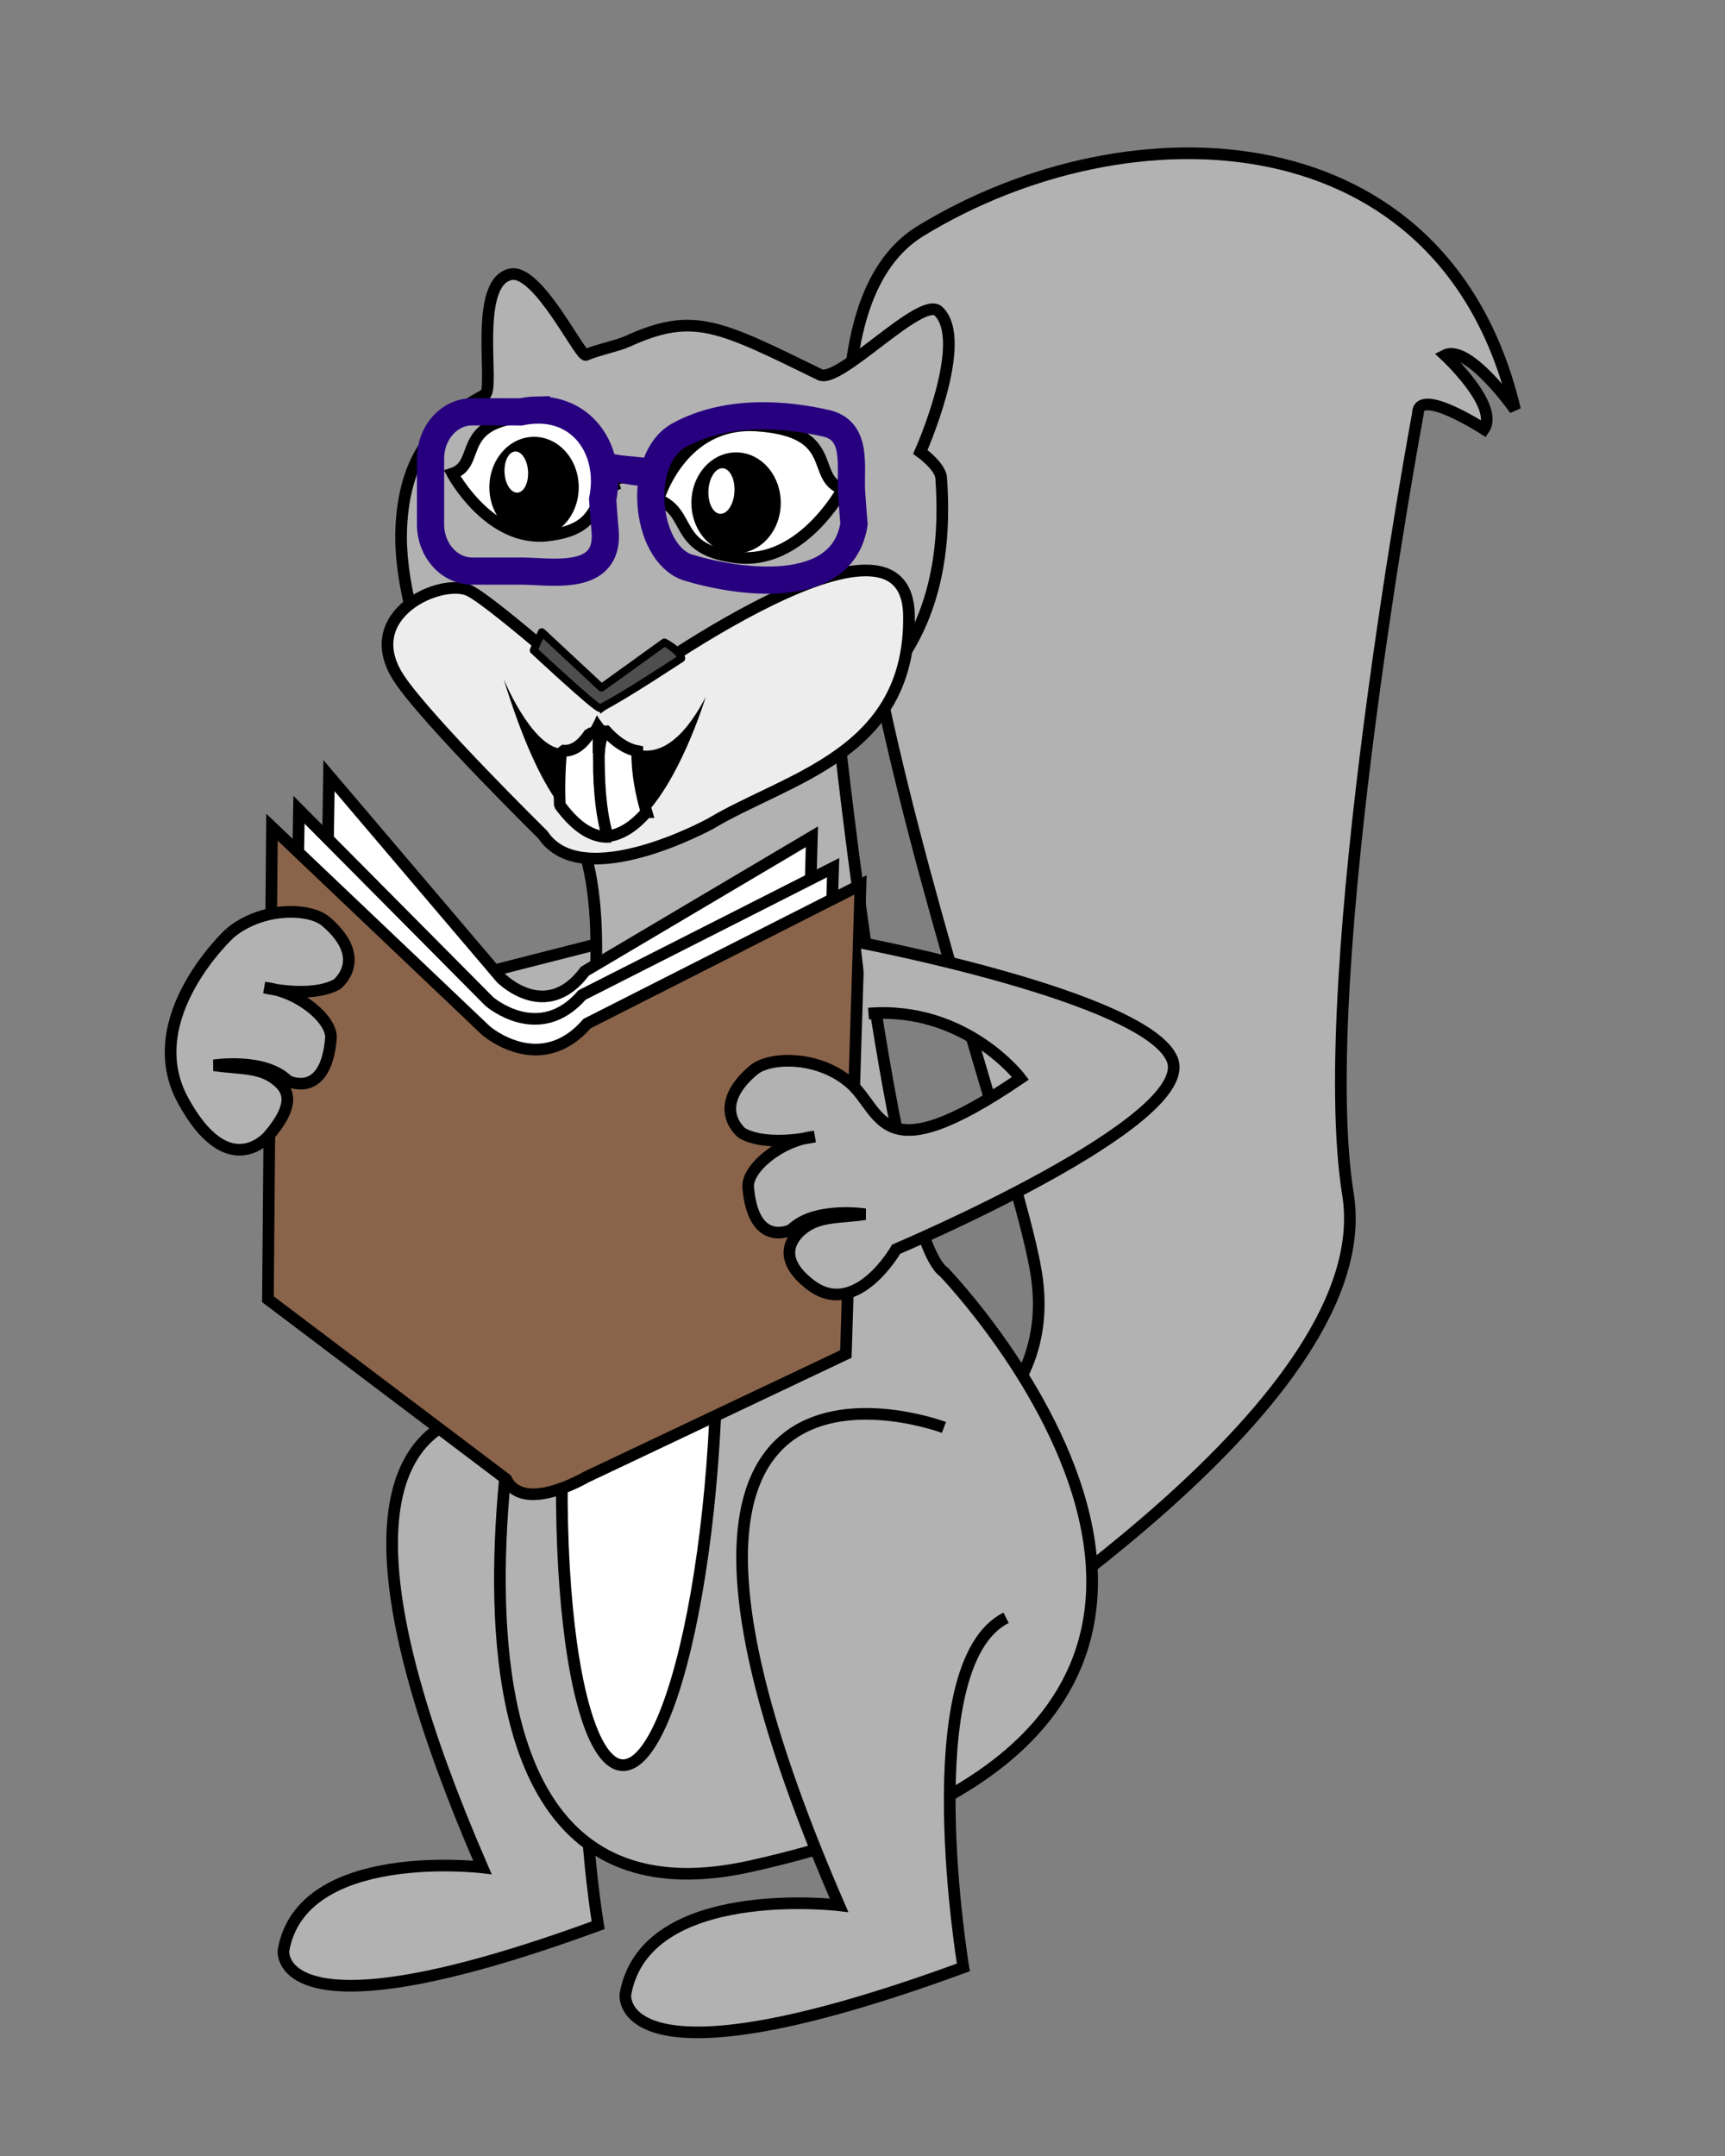
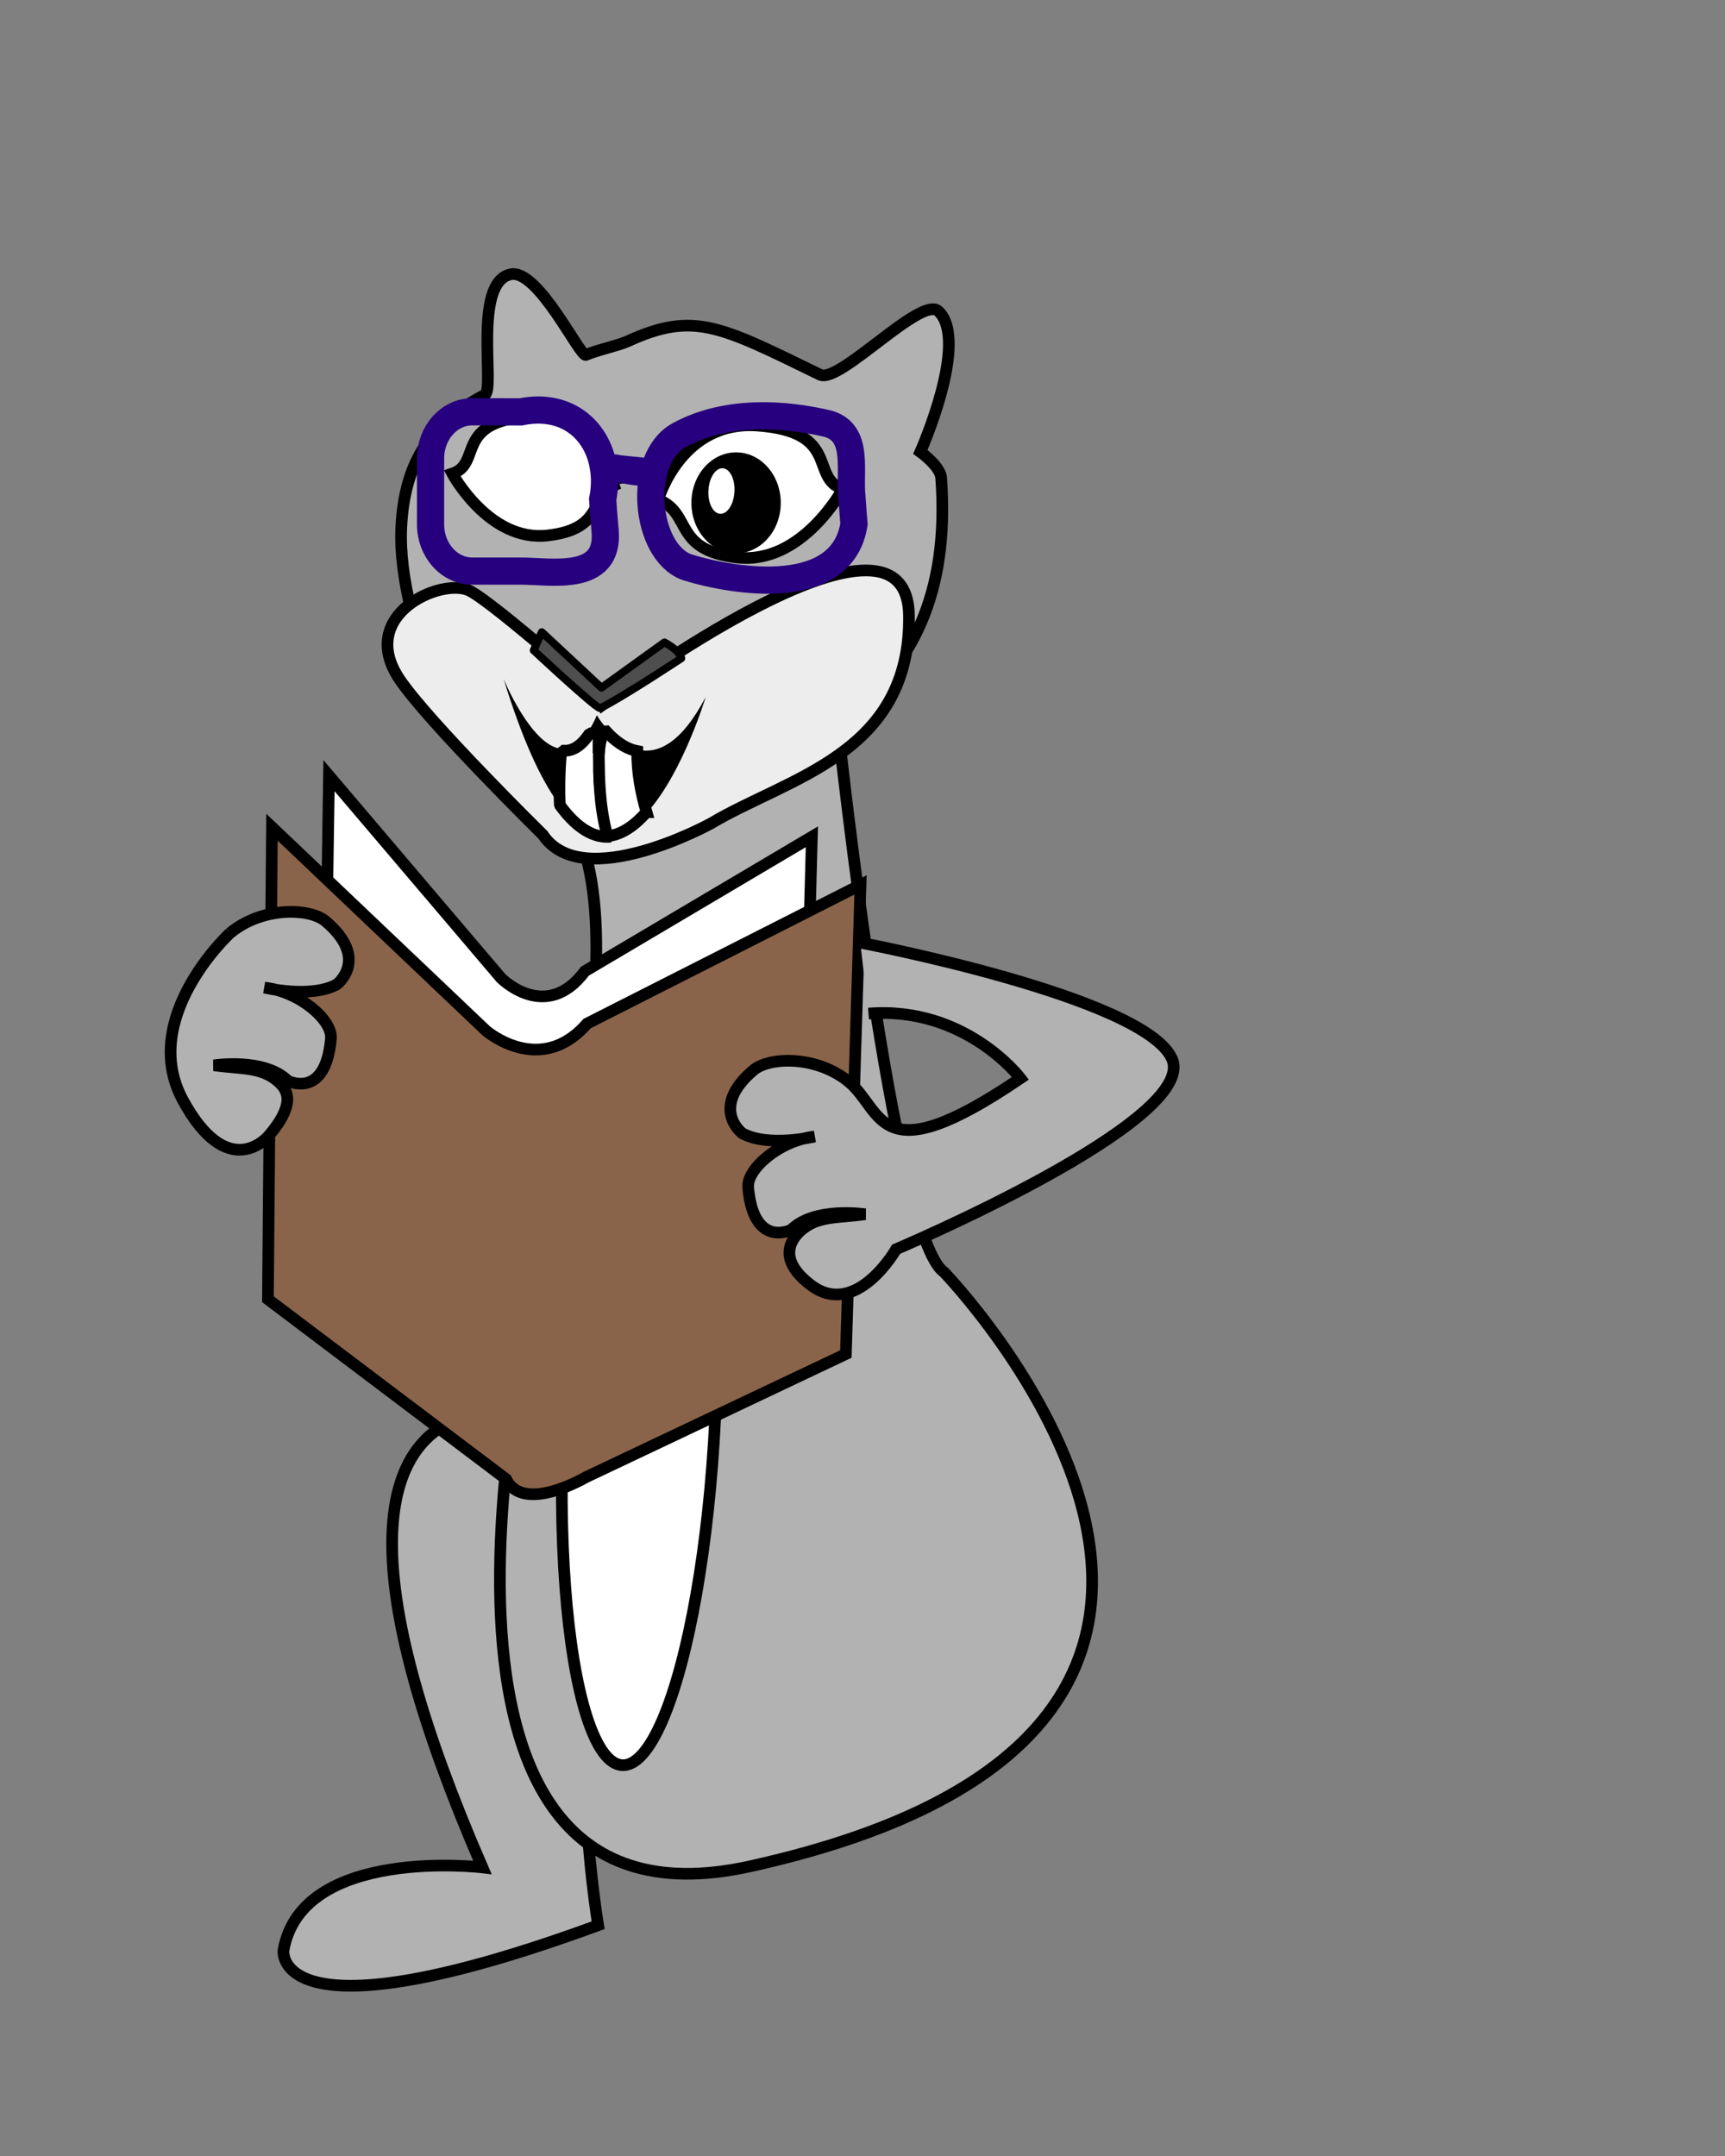
<svg xmlns="http://www.w3.org/2000/svg" xmlns:ns1="http://www.inkscape.org/namespaces/inkscape" xmlns:ns2="http://sodipodi.sourceforge.net/DTD/sodipodi-0.dtd" id="svg2" xml:space="preserve" viewBox="-0.492 -0.409 444 555" version="1.0" y="0" x="0" ns1:version="0.92.2 5c3e80d, 2017-08-06" ns2:docname="cartoon-squirrel-remix.svg" width="444" height="555">
  <rect x="-0.492" y="-0.409" width="444" height="555" fill="#808080" stroke="none" />
  <title id="title140574">cartoon squirrel</title>
  <defs id="defs139996" />
  <ns2:namedview pagecolor="#ffffff" bordercolor="#666666" borderopacity="1" objecttolerance="10" gridtolerance="10" guidetolerance="10" ns1:pageopacity="0" ns1:pageshadow="2" ns1:window-width="1436" ns1:window-height="856" id="namedview139994" showgrid="false" ns1:snap-global="false" fit-margin-top="0" fit-margin-left="0" fit-margin-right="0" fit-margin-bottom="0" ns1:zoom="0.55" ns1:cx="151.4421" ns1:cy="383.20493" ns1:window-x="4" ns1:window-y="0" ns1:window-maximized="1" ns1:current-layer="svg2" />
  <g id="g140605">
    <g transform="translate(42.919,38.542)" id="g140572">
-       <polygon id="polygon6" style="fill:#b2b2b2;stroke:#000000;stroke-width:3;stroke-miterlimit:4;stroke-dasharray:none" points="117.55,228.5 112.55,203.5 61.549,216.5 69.549,233.5 " />
      <path ns1:connector-curvature="0" id="path8" style="fill:#b2b2b2;stroke:#000000;stroke-width:3;stroke-miterlimit:4;stroke-dasharray:none" d="m 105.88,327.26 c 0,0 -89.365,-33.52 -25.132,114.5 0,0 -46.545,-5.59 -51.2,21.41 0,0 -2.792,24.2 80.992,-6.52 0,0 -12.105,-72.61 10.24,-83.78" />
-       <path ns1:connector-curvature="0" id="path10" style="fill:#b2b2b2;stroke:#000000;stroke-width:3;stroke-miterlimit:4;stroke-dasharray:none" d="m 185.55,342.5 c 0,0 43,-13 38,-52 -5,-39 -84,-237 -30,-270 54,-33.004 135,-30.004 153,45.996 0,0 -12,-17 -18,-14 0,0 14,13 10,19 0,0 -17,-11 -17,-4 0,0 -27,145 -18,201 8.47,52.73 -96,117 -113,130" />
      <path ns1:connector-curvature="0" id="path12" style="fill:#b2b2b2;stroke:#000000;stroke-width:3;stroke-miterlimit:4;stroke-dasharray:none" d="m 96.549,163.5 76.001,-13 c 0,0 14,129 27,138 0,0 113,117 -50,153 -99.246,21.92 -54.001,-153 -54.001,-153 0,0 32.001,-102 1,-125 z" />
      <path d="m 41.27,160.724 44.27,52.088 c 0,0 11.551,11.739 21.599,-1.752 l 58.419,-34.605 -3.137,117.034 -55.544,30.752 c 0,0 -13.401,9.227 -17.022,0.475 L 39.473,278.158 Z" style="fill:#ffffff;stroke:#000000;stroke-width:3;stroke-miterlimit:4;stroke-dasharray:none" id="path140542" ns1:connector-curvature="0" />
      <ellipse id="ellipse14" style="fill:#ffffff;stroke:#000000;stroke-width:3;stroke-miterlimit:4;stroke-dasharray:none" rx="19.5" ry="90" transform="matrix(0.999,0.049,-0.049,0.999,16.187,-5.57)" cy="325.5" cx="121.05" />
      <path ns1:connector-curvature="0" id="path16" style="fill:#b2b2b2;stroke:#000000;stroke-width:3;stroke-miterlimit:4;stroke-dasharray:none" d="m 107.41,52.413 c -1.49,0.663 -12.322,-22.25 -19.395,-20.75 -9.779,2.074 -3.984,29.607 -6.616,31 -13.837,7.32 -20.718,17.2 -21.522,34.167 -1.217,25.67 18.105,66.75 33.039,70.16 36.204,8.26 9.064,-0.07 13.074,-0.73 4.57,-0.75 -7.248,6.93 6.43,3.4 46.1,-11.9 90.81,-25 86.42,-85.596 -0.22,-3.022 -5.36,-6.682 -5.36,-6.682 0,0 12.72,-28.553 4.66,-36.22 -4.38,-4.167 -25.5,18.784 -30.49,16.342 -25.92,-12.661 -32.54,-16.342 -49.52,-8.592 -2.53,1.156 -7.88,2.237 -10.72,3.501 z" />
      <path ns1:connector-curvature="0" id="path18" style="fill:#ffffff;stroke:#000000;stroke-width:3;stroke-miterlimit:4;stroke-dasharray:none" d="m 126.01,89.664 c 0,0 5.84,-20.495 25.57,-19.065 21.51,1.559 13.35,13.5 21.93,16.326 0,0 -10.49,19.565 -27.17,17.635 -16.68,-1.93 -11.46,-11.382 -20.33,-14.896 z" />
      <ellipse id="ellipse20" cy="90.496" cx="146.05" rx="11.5" ry="13" style="stroke-width:3;stroke-miterlimit:4;stroke-dasharray:none" />
      <ellipse id="ellipse22" style="fill:#ffffff;stroke-width:3;stroke-miterlimit:4;stroke-dasharray:none" rx="3.352" ry="5.868" transform="matrix(0.999,0.056,-0.056,0.999,5.066,-7.76)" cy="87.331" cx="142.25" />
      <path ns1:connector-curvature="0" id="path24" style="fill:#ffffff;stroke:#000000;stroke-width:3;stroke-miterlimit:4;stroke-dasharray:none" d="m 115.92,85.438 c 0,0 -5.27,-18.511 -23.098,-17.22 -19.428,1.407 -12.062,12.193 -19.805,14.745 0,0 9.472,17.677 24.54,15.927 C 112.62,97.146 107.9,88.612 115.92,85.438 Z" />
-       <ellipse id="ellipse26" cy="86.496" cx="94.049" rx="11.5" ry="13" style="stroke-width:3;stroke-miterlimit:4;stroke-dasharray:none" />
      <ellipse id="ellipse28" style="fill:#ffffff;stroke-width:3;stroke-miterlimit:4;stroke-dasharray:none" rx="3.028" ry="5.3" transform="matrix(-0.999,0.056,-0.056,-0.999,183.58,160.04)" cy="82.569" cx="89.566" />
-       <path ns1:connector-curvature="0" id="path30" style="fill:#b2b2b2;stroke:#000000;stroke-width:3;stroke-miterlimit:4;stroke-dasharray:none" d="m 199.55,328.5 c 0,0 -96,-36 -27,123 0,0 -50,-6 -55,23 0,0 -3,26 87,-7 0,0 -13,-78 11,-90" />
-       <path ns1:connector-curvature="0" id="path32" style="fill:#ffffff;stroke:#000000;stroke-width:3;stroke-miterlimit:4;stroke-dasharray:none" d="m 33.549,169.5 48.969,49.34 c 0,0 12.777,11.12 23.892,-1.66 l 64.62,-32.78 -3.47,110.86 -61.44,29.13 c 0,0 -14.824,8.74 -18.829,0.45 l -55.73,-44.1 z" />
      <path ns1:connector-curvature="0" id="path34" style="fill:#8a644a;stroke:#000000;stroke-width:3;stroke-miterlimit:4;stroke-dasharray:none" d="m 26.593,173.99 55.075,52.36 c 0,0 13.916,12.11 26.032,-1.81 l 70.38,-35.7 -3.77,120.76 -66.93,31.72 c 0,0 -16.15,9.53 -20.513,0.49 L 25.549,295.5 Z" />
      <path id="path36" style="fill:#b2b2b2;stroke:#000000;stroke-width:3;stroke-linecap:butt;stroke-miterlimit:4;stroke-dasharray:none" d="m 178.02,203.71 c 0,0 73.23,13.91 80.23,29.91 7,16 -71,49 -71,49 0,0 -10.34,18.15 -22.05,9.16 -8.84,-6.78 -4.76,-11.95 -2.47,-13.98 4.37,-3.86 9.52,-3.18 16.52,-4.18 0,0 -13,-2 -19,4 0,0 -9.71,4.96 -11.09,-10.92 -0.41,-4.73 8.09,-12.08 17.09,-13.08 0,0 -11.83,2.86 -18.61,-0.84 0,0 -8.56,-6.52 2.87,-16.24 4.11,-3.49 16.41,-3.83 24.67,3.09 8.84,7.4 7.19,24.05 44.07,-1.01 0,0 -14.117,-18.657 -39.117,-16.657" ns1:connector-curvature="0" ns2:nodetypes="cscccccccccccc" />
      <path ns1:connector-curvature="0" id="path38" style="fill:#b2b2b2;stroke:#000000;stroke-width:3;stroke-miterlimit:4;stroke-dasharray:none" d="m 15.749,201.29 c 0,0 -23.611,21.78 -12.072,42.99 11.539,21.22 21.657,9.63 22.058,9.17 7.24,-8.47 4.758,-11.96 2.467,-13.98 -4.369,-3.86 -9.525,-3.19 -16.525,-4.19 0,0 13,-2 19,4 0,0 9.711,4.96 11.092,-10.91 0.41,-4.73 -8.092,-12.09 -17.092,-13.09 0,0 11.834,2.87 18.617,-0.83 0,0 8.553,-6.53 -2.877,-16.24 -4.113,-3.49 -16.41,-3.83 -24.668,3.08" />
      <path ns1:connector-curvature="0" id="path46" style="fill:#ededed;stroke:#000000;stroke-width:3;stroke-miterlimit:4;stroke-dasharray:none" d="m 112.55,141.83 c 0,0 77.51,-58.034 78,-22.33 0.48,35.7 -31.08,41.63 -50.99,53.53 0,0 -33.03,18.22 -43.232,2.92 0,0 -29.583,-29.13 -36.915,-40.07 -11.197,-16.72 11.136,-26.38 18.136,-22.72 6.721,3.52 35.001,28.67 35.001,28.67 z" />
      <path ns1:connector-curvature="0" id="path48" style="fill:#4e4e4e;stroke:#000000;stroke-width:2;stroke-miterlimit:4;stroke-dasharray:none;stroke-linejoin:round" d="m 111.07,143.35 c 5.55,-2.69 20.89,-12.84 20.89,-12.84 0,0 -0.13,-1.81 -4.35,-4.1 l -16.21,11.67 -15.359,-14.31 -2.092,4.69 c 0,0 16.361,15.26 17.121,14.89 z" />
      <path ns1:connector-curvature="0" id="path50" d="m 100.69,153.77 c -7.652,-1.31 -14.474,-17.94 -14.474,-17.94 4.808,15.61 9.552,25.81 14.104,32.03 -0.26,-5.47 0.06,-10.72 0.37,-14.09 z" style="stroke-width:3;stroke-miterlimit:4;stroke-dasharray:none" />
      <path ns1:connector-curvature="0" id="path52" d="m 112.04,149.11 1.06,-0.09 c -1.83,-2.02 -2.88,-3.86 -2.88,-3.86 -0.73,1.69 -1.48,3.09 -2.23,4.24 l 4.07,-0.35 c 0,0.02 -0.01,0.04 -0.02,0.06 z" style="stroke-width:3;stroke-miterlimit:4;stroke-dasharray:none" />
      <path ns1:connector-curvature="0" id="path54" d="m 123.48,169.82 c 8.97,-10.2 14.74,-29.32 14.74,-29.32 -6.27,11.96 -12.29,14.55 -17.13,13.6 -0.11,5.36 0.97,10.88 2.39,15.72 z" style="stroke-width:3;stroke-miterlimit:4;stroke-dasharray:none" />
      <path ns1:connector-curvature="0" id="path56" d="m 113.35,176 h 0.08 c -2.18,-7.83 -2.71,-15.82 -2.79,-21 -0.81,7.03 0.84,14.88 2.71,21 z" style="stroke-width:3;stroke-miterlimit:4;stroke-dasharray:none" />
      <path ns1:connector-curvature="0" id="path58" style="fill:#ffffff;stroke:#000000;stroke-width:3;stroke-linecap:round;stroke-linejoin:bevel;stroke-miterlimit:4;stroke-dasharray:none" d="m 111,155.44 c -0.04,-3.53 0.12,-5.77 0.12,-5.77 l 1.28,-0.11 c 0.01,-0.02 0.01,-0.04 0.02,-0.06 l -4.07,0.35 c -2.39,3.65 -4.89,4.78 -7.31,4.37 -0.31,3.37 -0.62,8.62 -0.36,14.08 4.58,6.27 8.97,8.5 13.03,8.15 -1.88,-6.12 -3.52,-13.97 -2.71,-21.01 z" />
      <path ns1:connector-curvature="0" id="path60" style="fill:#ffffff;stroke:#000000;stroke-width:3;stroke-linecap:round;stroke-miterlimit:4;stroke-dasharray:none" d="m 123,170.11 c -1.42,-4.84 -2.49,-10.35 -2.39,-15.72 -3.31,-0.65 -6.08,-2.96 -7.99,-5.07 l -1.05,0.09 c -0.72,1.85 -0.61,4.15 -0.85,6.21 0.07,5.19 0.05,12.85 2.23,20.68 3.65,-0.35 7.03,-2.76 10.05,-6.19 z" />
      <path ns1:connector-curvature="0" id="path62" style="fill:#ffffff;stroke:#000000;stroke-width:3;stroke-linecap:round;stroke-linejoin:bevel;stroke-miterlimit:4;stroke-dasharray:none" d="m 110.64,155 c 0.24,-2.06 0.69,-4.04 1.4,-5.89 l -1.28,0.11 c 0,0 -0.16,2.24 -0.12,5.78 z" />
-       <path ns1:connector-curvature="0" style="fill:none;stroke:#27007f;stroke-width:7;stroke-miterlimit:4;stroke-dasharray:none" d="m 95.145,67.02 c -1.277,0.03 -2.609,0.182 -3.992,0.465 -3.126,-0.021 -6.256,-0.02 -8.604,-0.02 h -3.914 c -5.926,0 -10.73,5.373 -10.73,12 v 17 c 0,6.625 4.803,12.004 10.73,12.004 h 3.914 8.604 c 7.75,0 22.749,3 21.689,-10.254 0,0 -0.371,-4.055 -0.641,-8.189 0.574,-2.883 0.616,-5.694 0.189,-8.307 L 116.5,82.137 c -1.371,-0.267 -2.742,-0.471 -4.117,-0.467 -1.408,-8.5 -7.809,-14.874 -17.238,-14.65 z M 116.5,82.137 c 2.492,0.486 4.991,1.112 7.543,0.768 z M 152.6,68.5 c -7.374,0.112 -14.51,1.59 -20.697,4.965 -11,6 -9,30.004 2,34.004 13,4 40,8.001 42.99,-11.113 0,0 -0.361,-4.17 -0.631,-8.338 -0.36,-6.553 1.641,-15.553 -6.359,-17.553 -5.688,-1.312 -11.567,-2.052 -17.303,-1.965 z" transform="translate(-0.492,-0.409)" id="path40" />
+       <path ns1:connector-curvature="0" style="fill:none;stroke:#27007f;stroke-width:7;stroke-miterlimit:4;stroke-dasharray:none" d="m 95.145,67.02 c -1.277,0.03 -2.609,0.182 -3.992,0.465 -3.126,-0.021 -6.256,-0.02 -8.604,-0.02 h -3.914 c -5.926,0 -10.73,5.373 -10.73,12 v 17 c 0,6.625 4.803,12.004 10.73,12.004 h 3.914 8.604 c 7.75,0 22.749,3 21.689,-10.254 0,0 -0.371,-4.055 -0.641,-8.189 0.574,-2.883 0.616,-5.694 0.189,-8.307 L 116.5,82.137 c -1.371,-0.267 -2.742,-0.471 -4.117,-0.467 -1.408,-8.5 -7.809,-14.874 -17.238,-14.65 M 116.5,82.137 c 2.492,0.486 4.991,1.112 7.543,0.768 z M 152.6,68.5 c -7.374,0.112 -14.51,1.59 -20.697,4.965 -11,6 -9,30.004 2,34.004 13,4 40,8.001 42.99,-11.113 0,0 -0.361,-4.17 -0.631,-8.338 -0.36,-6.553 1.641,-15.553 -6.359,-17.553 -5.688,-1.312 -11.567,-2.052 -17.303,-1.965 z" transform="translate(-0.492,-0.409)" id="path40" />
    </g>
  </g>
</svg>